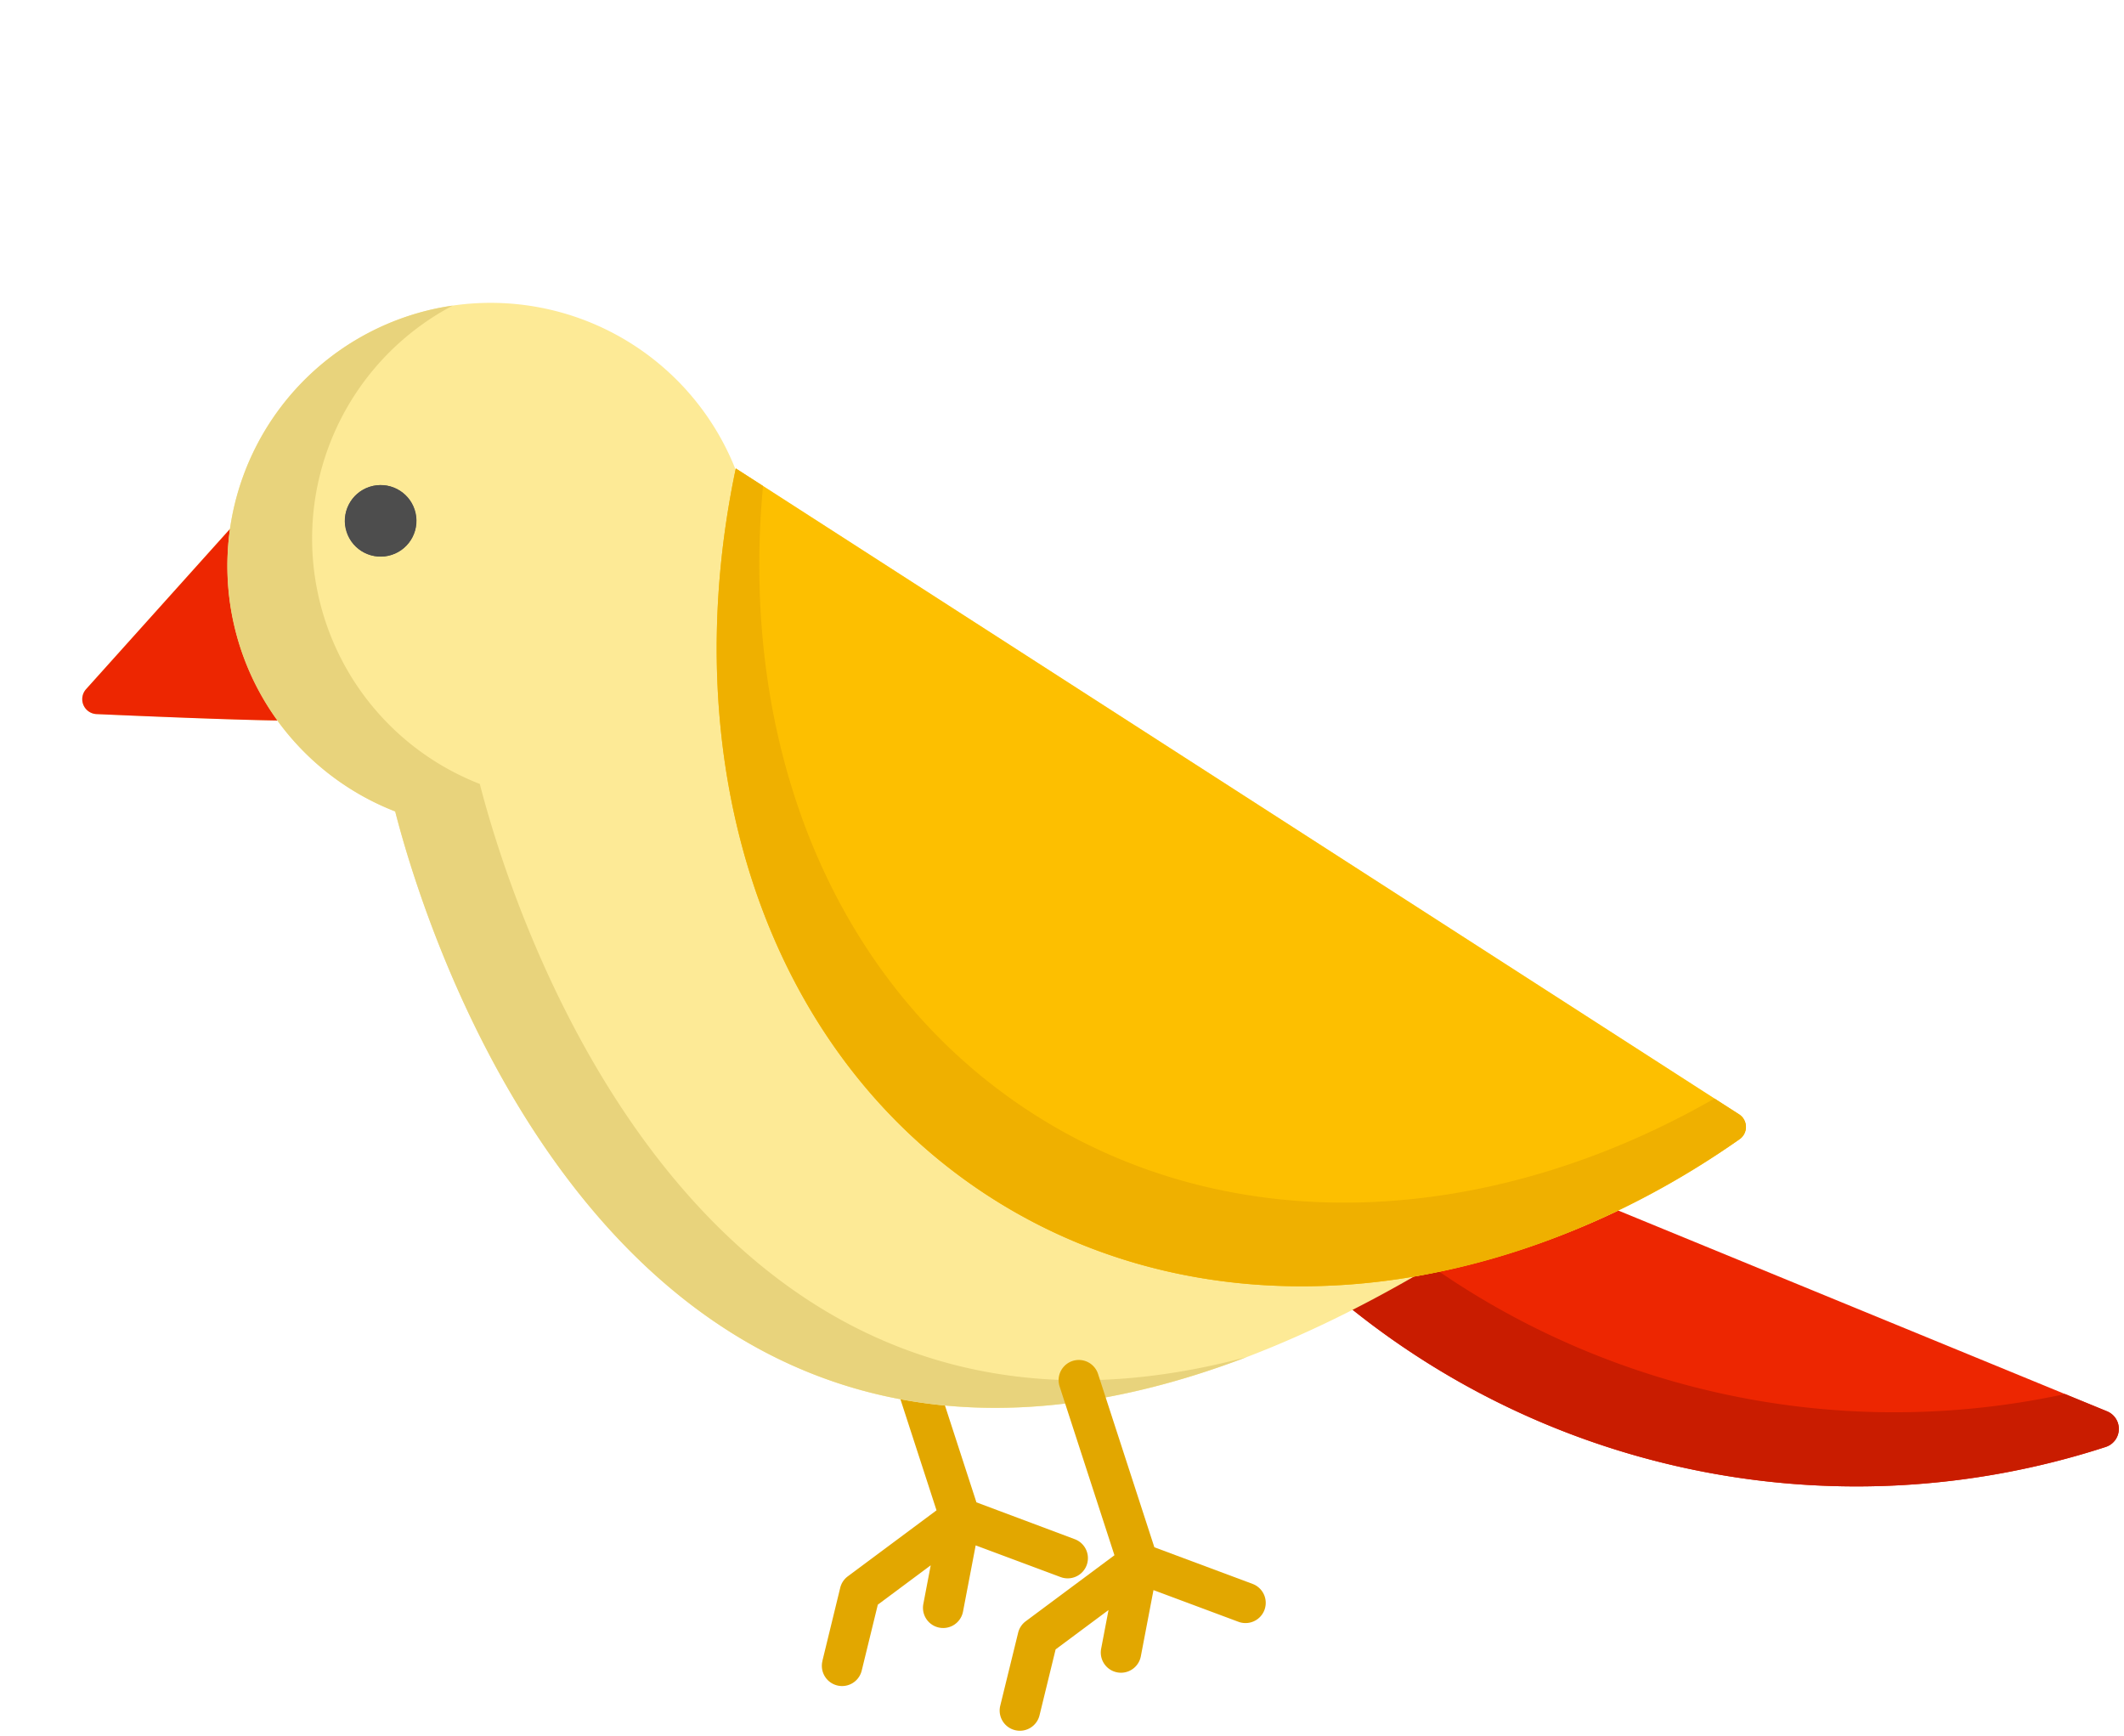
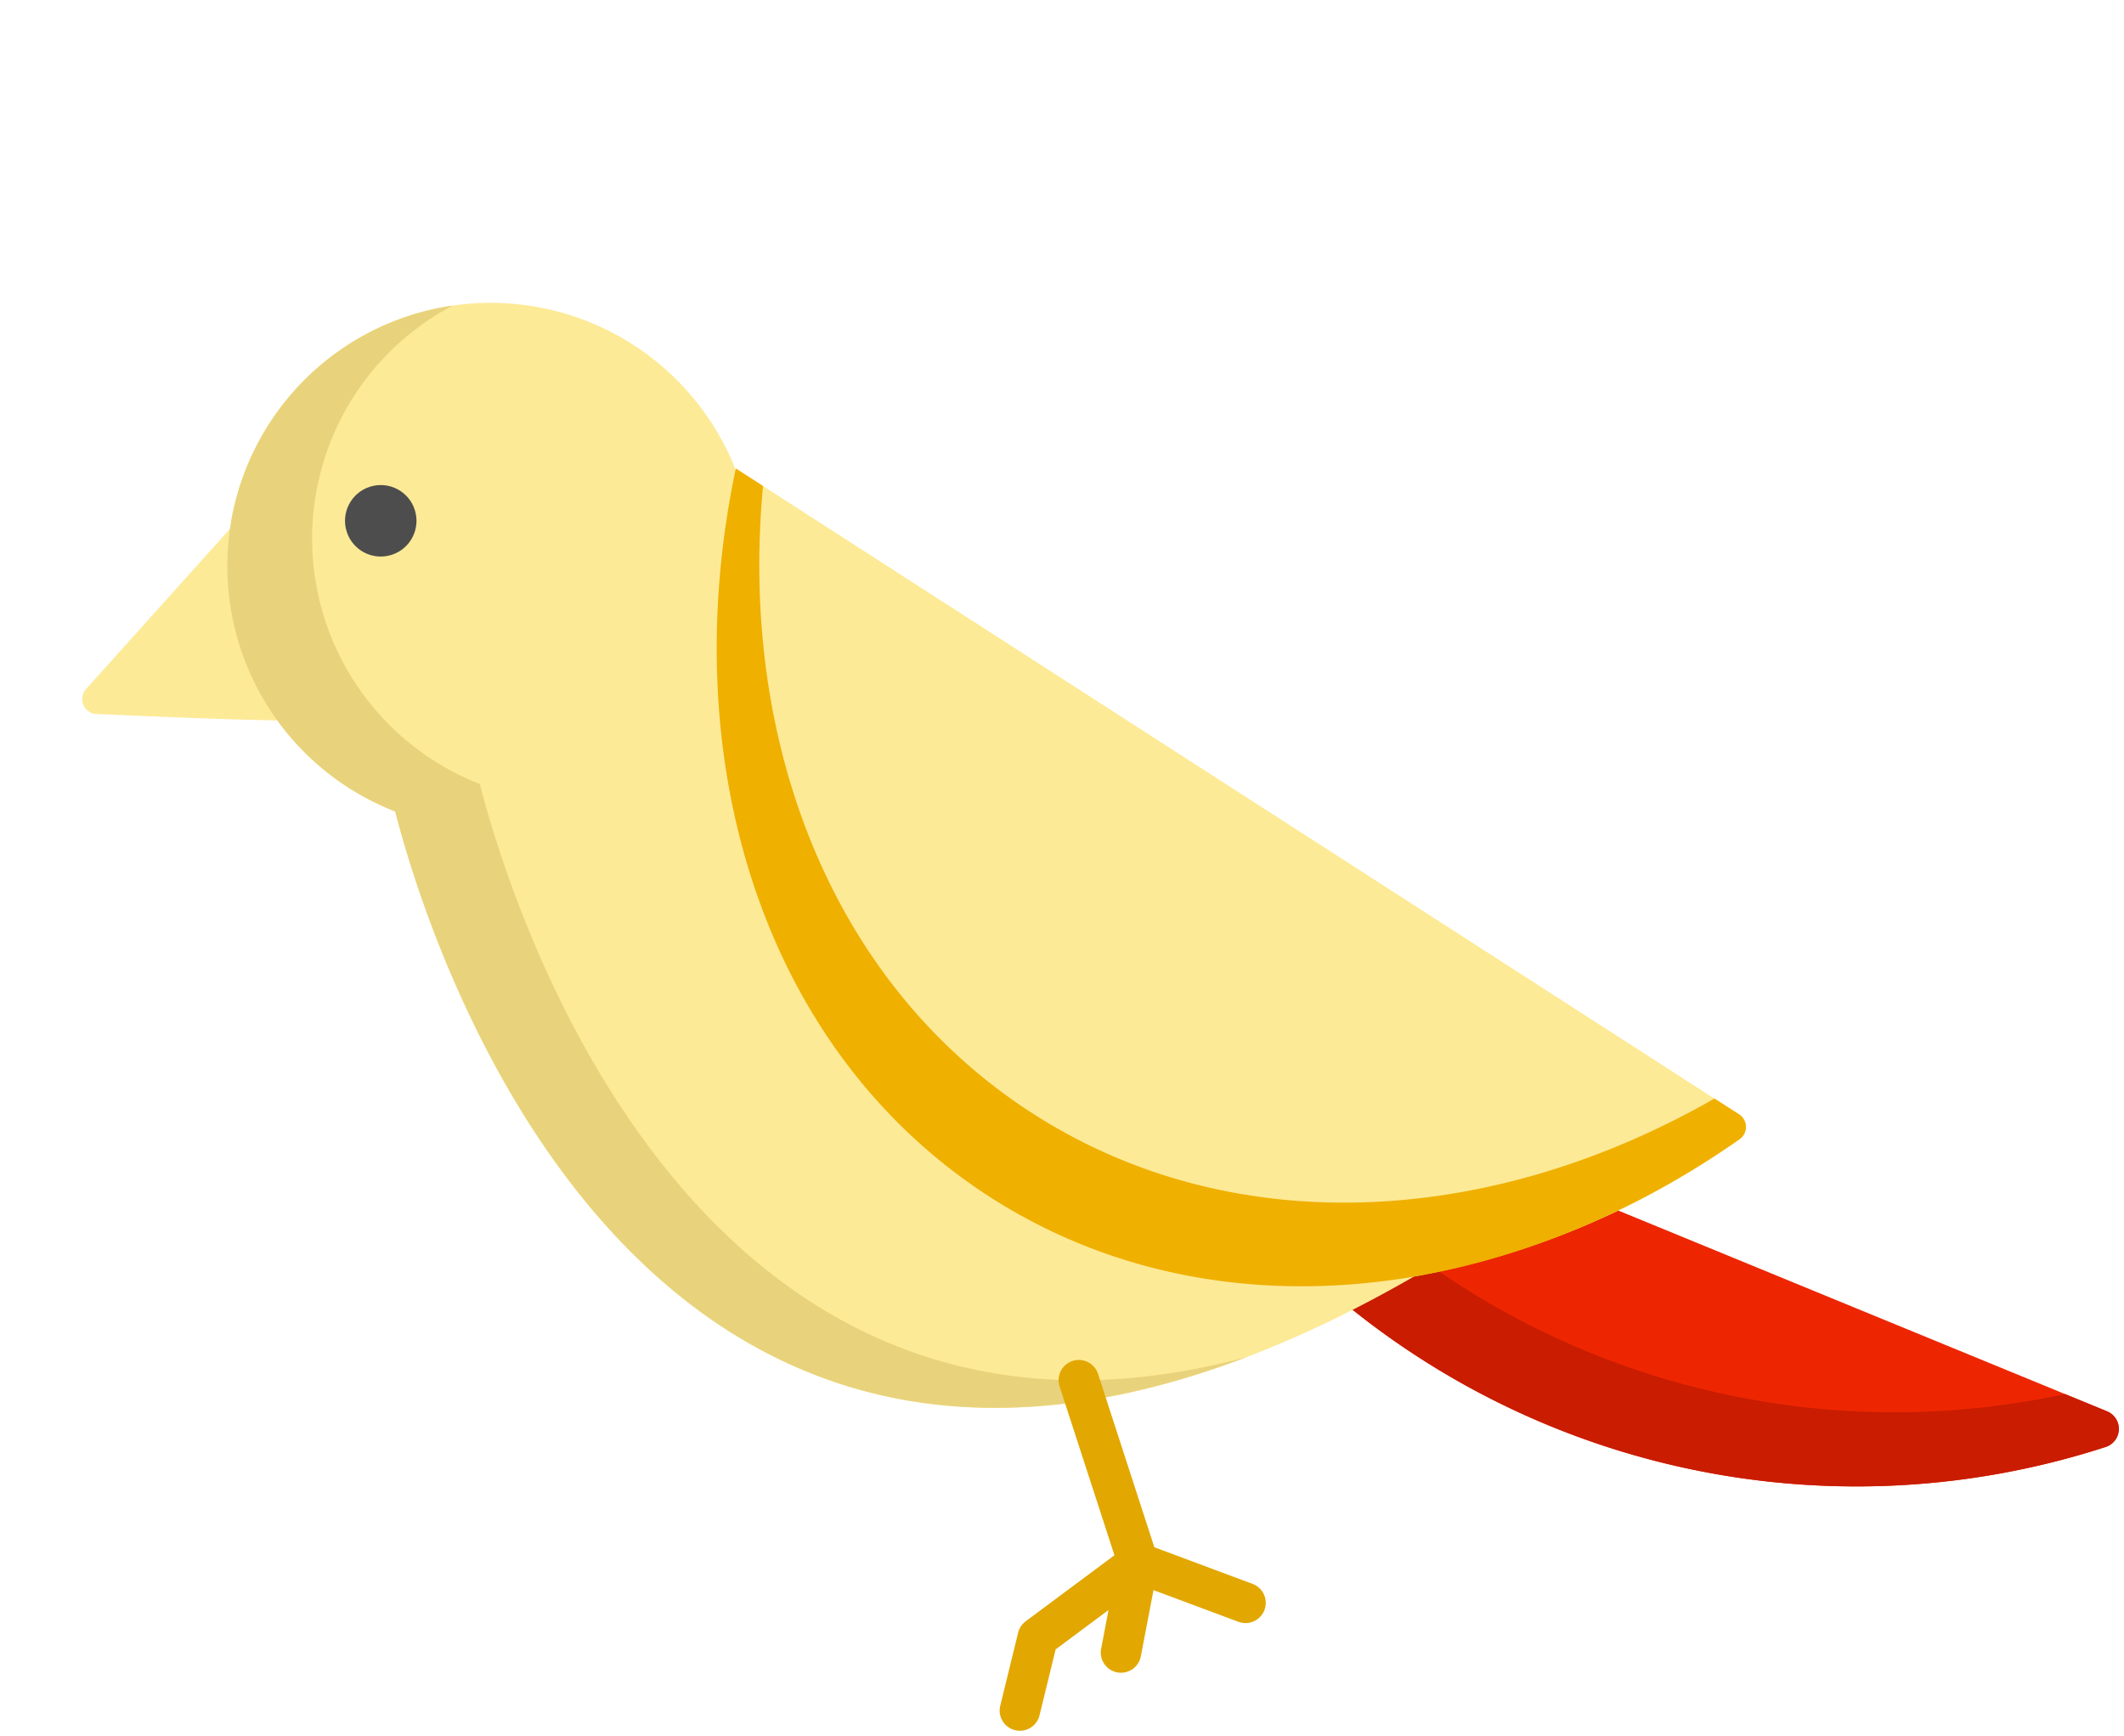
<svg xmlns="http://www.w3.org/2000/svg" width="45.761" height="37.398" viewBox="0 0 45.761 37.398">
  <g id="bird-svgrepo-com_2_" data-name="bird-svgrepo-com (2)" transform="matrix(0.951, -0.309, 0.309, 0.951, 0, 9.665)">
-     <path id="Path_16646" data-name="Path 16646" d="M305.019,369.512l.851-1.378a.435.435,0,0,1,.231-.184l2.258-.762v-2.512a.435.435,0,1,1,.871,0v2.614L311,368.7a.435.435,0,1,1-.542.682l-1.53-1.215-.7,1.272a.435.435,0,0,1-.763-.419l.409-.744-1.346.454-.769,1.244a.435.435,0,0,1-.741-.458Z" transform="translate(-296.236 -339.201)" fill="#e2a700" />
    <path id="Path_16647" data-name="Path 16647" d="M5.752,355.75,16.1,364.535a.409.409,0,0,1-.264.72h0A17.387,17.387,0,0,1,.654,356.341L0,355.169Z" transform="translate(20.669 -330.782)" fill="#ed2601" />
    <path id="Path_16648" data-name="Path 16648" d="M2.1,355.381A17.387,17.387,0,0,0,15.353,363.9l.748.635a.409.409,0,0,1-.264.72h0A17.387,17.387,0,0,1,.654,356.341L0,355.169Z" transform="translate(20.669 -330.782)" fill="#c91c00" />
    <path id="Path_16649" data-name="Path 16649" d="M78.358,22.437l4.018-2.326a5.674,5.674,0,0,1,10.756,2.15l.011-.02L109.4,42.155a.323.323,0,0,1-.156.512,17.428,17.428,0,0,1-7.624.64l.042.006C83.371,47.175,83.693,29.968,83.881,27a5.7,5.7,0,0,1-1.81-2.649c-1-.342-2.733-.987-3.665-1.336A.322.322,0,0,1,78.358,22.437Z" transform="translate(-78.198 -16.937)" fill="#fdea96" />
-     <path id="Path_16650" data-name="Path 16650" d="M454.209,63.3l4.018-2.326a5.686,5.686,0,0,0-.3,4.242c-1-.342-2.733-.987-3.665-1.336A.322.322,0,0,1,454.209,63.3Z" transform="translate(-454.048 -57.798)" fill="#ed2601" />
    <path id="Path_16651" data-name="Path 16651" d="M241.585,22.039a5.673,5.673,0,0,1,6.215-5.074c.13.013.258.032.385.054A5.673,5.673,0,0,0,245.557,27c-.165,2.6-.433,16.195,11.9,16.848C243.179,44.564,243.466,29.735,243.64,27A5.667,5.667,0,0,1,241.585,22.039Z" transform="translate(-237.957 -16.936)" fill="#e8d37c" />
-     <path id="Path_16652" data-name="Path 16652" d="M96.865,110.43a.323.323,0,0,1-.156.512c-6,1.832-12.178.563-15.751-3.813-3.663-4.487-3.578-11.005-.352-16.613Z" transform="translate(-65.66 -85.212)" fill="#fdbf00" />
    <path id="Path_16653" data-name="Path 16653" d="M80.607,90.518l.441.54c-2.207,5.112-1.9,10.672,1.341,14.642s8.628,5.382,14.078,4.243l.4.488a.323.323,0,0,1-.156.512c-6,1.832-12.178.563-15.751-3.813C77.3,102.643,77.381,96.125,80.607,90.518Z" transform="translate(-65.661 -85.213)" fill="#efb000" />
-     <ellipse id="Ellipse_620" data-name="Ellipse 620" cx="0.77" cy="0.77" rx="0.77" ry="0.77" transform="translate(6.547 3.243)" fill="#4d4d4d" />
    <path id="Path_16654" data-name="Path 16654" d="M259.448,380.444a.436.436,0,0,1,.231-.184l2.258-.762v-3.824a.435.435,0,0,1,.871,0V379.6l1.769,1.405a.435.435,0,1,1-.542.682l-1.53-1.215-.7,1.272a.435.435,0,0,1-.763-.419l.409-.744-1.346.454-.769,1.244a.435.435,0,0,1-.741-.458Z" transform="translate(-246.467 -349.406)" fill="#e2a700" />
    <ellipse id="Ellipse_621" data-name="Ellipse 621" cx="0.77" cy="0.77" rx="0.77" ry="0.77" transform="translate(6.552 3.243)" fill="#4d4d4d" />
  </g>
</svg>